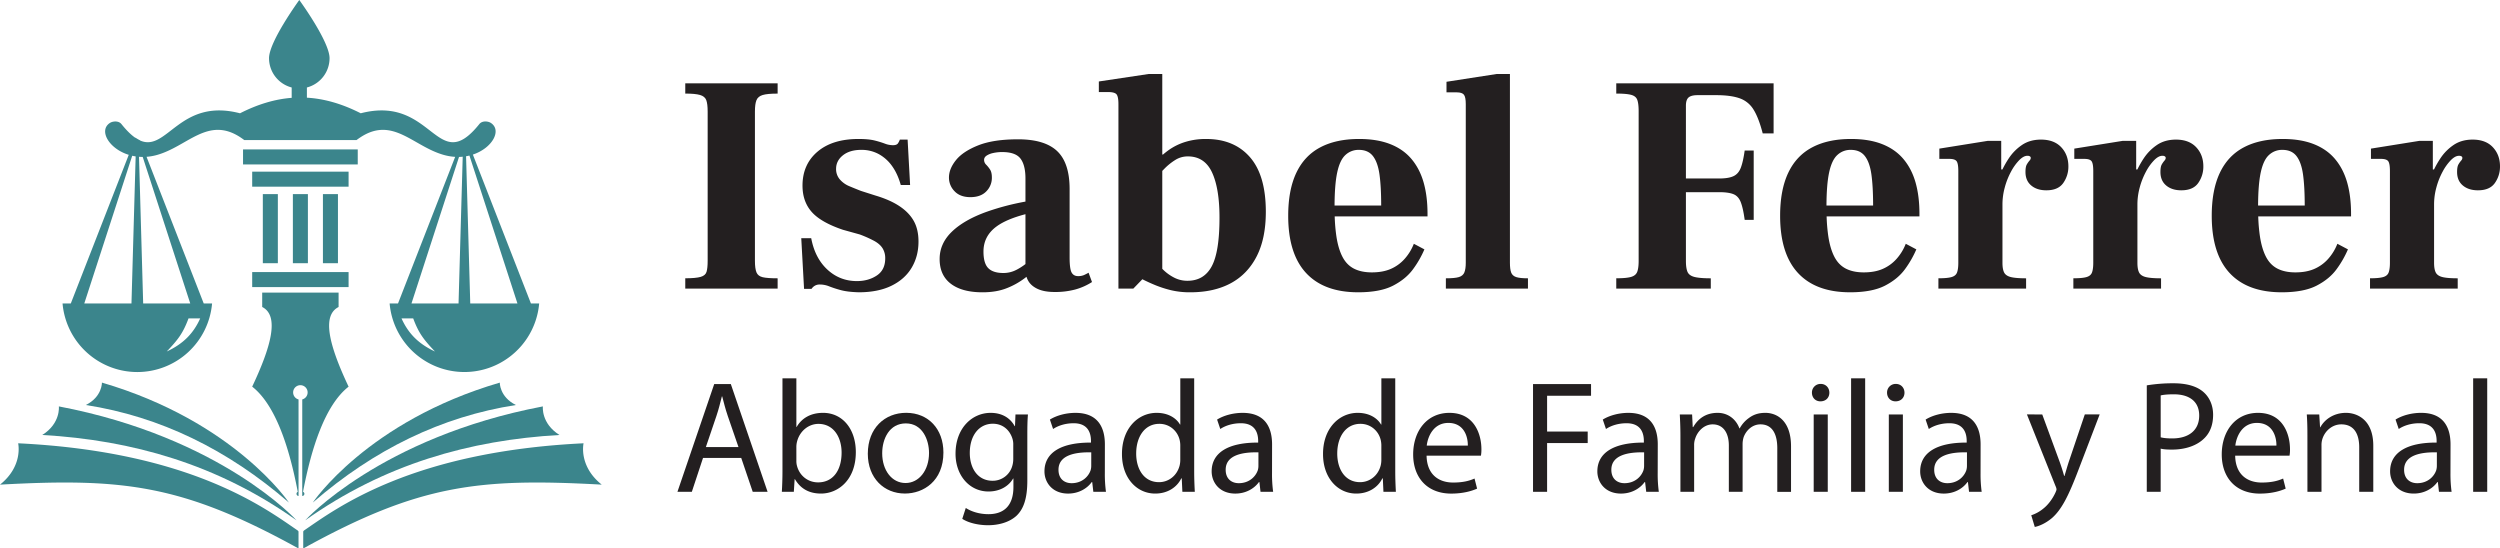
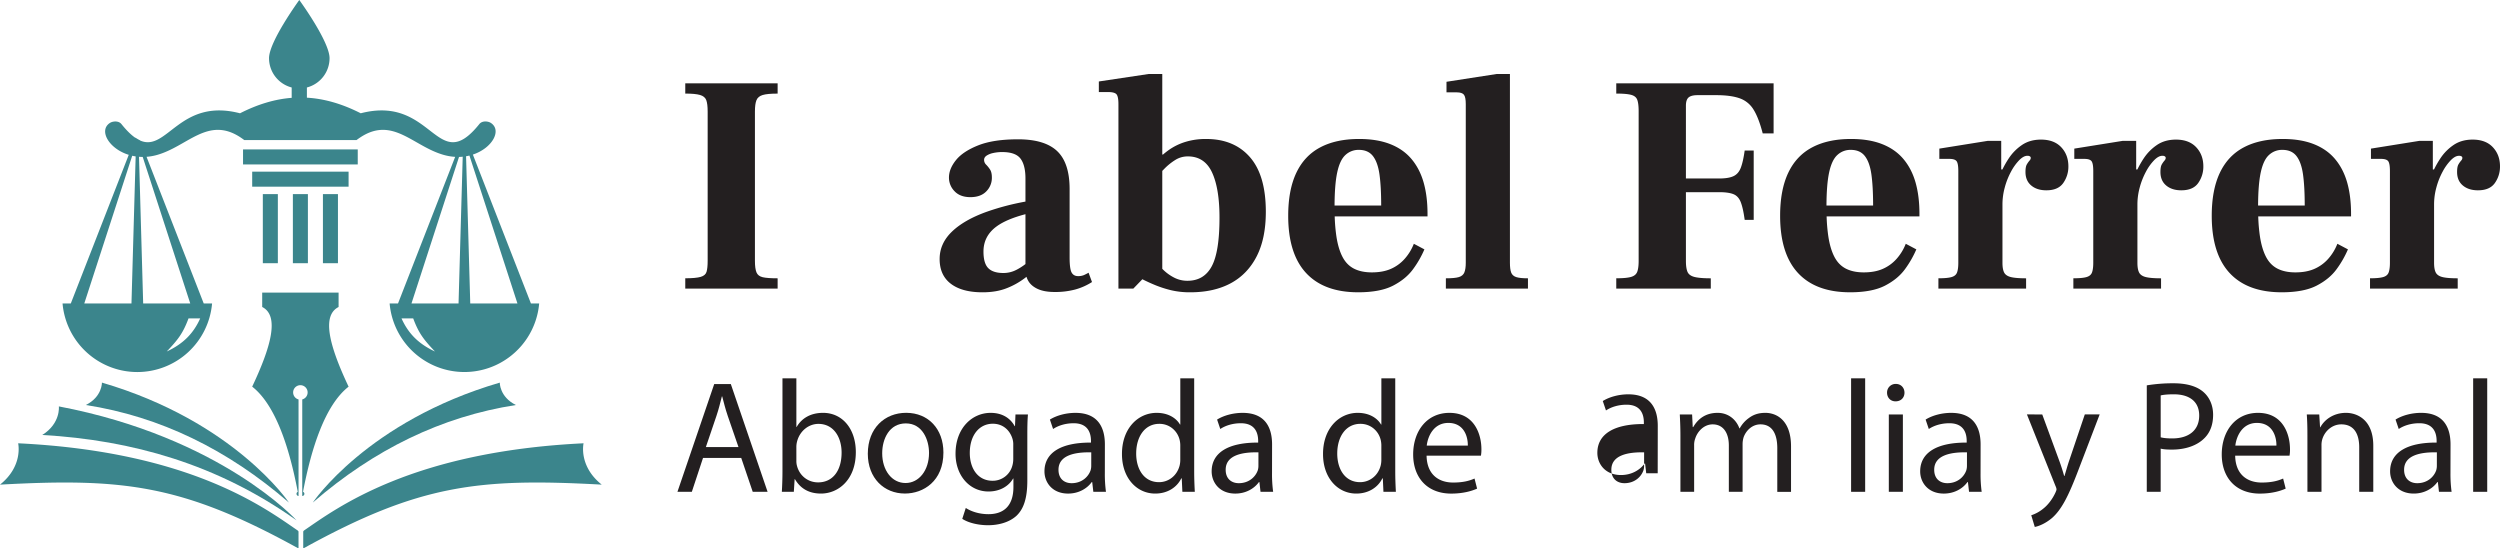
<svg xmlns="http://www.w3.org/2000/svg" viewBox="0 0 4019.82 881.93">
  <defs>
    <style>.cls-1{fill:#3b858c;}.cls-2{fill:#231f20;}</style>
  </defs>
  <g id="Capa_2" data-name="Capa 2">
    <g id="Layer_1" data-name="Layer 1">
      <path class="cls-1" d="M220.81,598.21A120.69,120.69,0,0,0,341,487.9H327.56L235.64,252.14l0,0a85.82,85.82,0,0,0,16.44-2.88C301.38,235.59,334,186.75,386,220.45c2.2,1.43,4.45,3,6.73,4.74v0H573.31v0c2.28-1.74,4.53-3.31,6.74-4.74,52-33.7,84.56,15.14,133.89,28.76a85.39,85.39,0,0,0,17.93,3L640,487.9H626.49a120.68,120.68,0,0,0,240.46,0H853.67L760.43,248.79l-.1-.25c31.4-10.38,47.16-39.24,28.74-51-4.07-2.58-13.58-4-18.37,2-68.66,85.65-73.92-47.76-190.65-17.38q-44.44-22.69-86.58-25.08V140.66A48.67,48.67,0,0,0,529.9,93.55C529.9,66.68,481.24,0,481.24,0s-48.66,66.68-48.66,93.55A48.68,48.68,0,0,0,469,140.66v16.66q-40.5,3.1-83.07,24.84C288.89,156.9,268.89,244.85,225.44,226l-.13-.33a48.21,48.21,0,0,1-7.49-4.36l-.13.34-.51-.34c-6.61-4.64-13.81-11.68-21.89-21.76-4.79-6-14.3-4.54-18.37-2-18.58,11.81-2.39,41.07,29.54,51.21l.57.18L113.86,487.9H100.58A120.69,120.69,0,0,0,220.81,598.21Zm534-348.1.06.2L832,487.9H756.13l-6.72-236.51v-.15C751.26,250.93,753.06,250.55,754.84,250.11ZM645.62,512h18.79c9.34,25.25,18.16,35.33,35,53.2C673.14,553,656.61,536.43,645.62,512Zm92.46-259.67q3-.08,5.93-.35v.09l-6.7,235.85H661.64l76.43-235.58ZM268.13,565.18c16.83-17.87,25.64-27.95,35-53.2H321.9C310.92,536.43,294.39,553,268.13,565.18ZM228.81,252.32h.65L305.88,487.9H230.21l-6.69-235.81C225.26,252.22,227,252.31,228.81,252.32Zm-16.22-1.88c1.6.37,3.22.69,4.89.95l.64.09L211.4,487.9H135.54Z" />
      <rect class="cls-1" x="390.78" y="240.26" width="184.44" height="24.15" />
      <rect class="cls-1" x="405.51" y="276.02" width="154.98" height="24.15" />
      <path class="cls-1" d="M486,642.27V797.54a3.54,3.54,0,0,0,1.26-6.8c13.3-70.13,35.49-139.51,73.26-169-30-63.58-44.34-113.88-16.09-128.09V470.53H421.6v23.08c28.25,14.21,13.92,64.51-16.09,128.09,37.78,29.54,60,98.95,73.27,169.11a3.54,3.54,0,0,0,1.25,6.72V642.27a11.65,11.65,0,1,1,5.93,0Z" />
-       <rect class="cls-1" x="405.51" y="437.47" width="154.98" height="24.15" />
      <rect class="cls-1" x="422.61" y="312.12" width="24.15" height="111.1" />
      <rect class="cls-1" x="470.92" y="312.12" width="24.15" height="111.1" />
      <rect class="cls-1" x="519.24" y="312.12" width="24.15" height="111.1" />
      <path class="cls-1" d="M502.93,808.09c98.49-85.35,207.14-138.28,326.56-156.86-26.4-13.19-25.89-36-25.89-36C590.4,677.63,502.93,808.09,502.93,808.09Z" />
-       <path class="cls-1" d="M490.74,836.68c127.2-90.27,264.42-129,408.83-137.29-29.92-18.78-26.67-45.93-26.67-45.93C611.72,703.17,490.74,836.68,490.74,836.68Z" />
      <path class="cls-1" d="M938.34,712.78c-277,13.41-397.17,104.44-449.63,140.31a7.06,7.06,0,0,0-1.14,1.56h0v27.28c186.68-103.12,282.49-113.53,480-102.66C929.77,749.17,938.34,712.78,938.34,712.78Z" />
      <path class="cls-1" d="M138,651.23c119.42,18.58,228.07,71.51,326.56,156.86,0,0-87.48-130.46-300.67-192.9C163.93,615.19,164.43,638,138,651.23Z" />
      <path class="cls-1" d="M94.63,653.46S97.87,680.61,68,699.39c144.41,8.3,281.63,47,408.82,137.29C476.78,836.68,355.81,703.17,94.63,653.46Z" />
      <path class="cls-1" d="M478.82,853.09c-52.46-35.87-172.6-126.9-449.64-140.31,0,0,8.58,36.39-29.18,66.49,197.48-10.87,293.29-.46,480,102.66V854.65h0A6.7,6.7,0,0,0,478.82,853.09Z" />
      <path class="cls-2" d="M1101.87,150.47q16,0,23.75,2.25t10,8.25q2.25,6,2.25,18.5v240q0,11.5-1.75,17.5t-9.5,8.25q-7.75,2.25-24.75,2.25V464h148.5v-16.5q-16.5,0-24-1.75t-10-7.75q-2.5-6-2.5-18.5v-240q0-12.5,2.5-18.5t10-8.25q7.5-2.25,24-2.25V134h-148.5Z" />
-       <path class="cls-2" d="M1446.62,331.72q-15.27-10.25-38.75-17.25l-23.5-7.5q-9-3.5-18.5-7.5a40.75,40.75,0,0,1-15.5-11,25.21,25.21,0,0,1-6-17q0-13,11-21.75t29.5-8.75a58,58,0,0,1,28,6.75,63.87,63.87,0,0,1,21.5,19.25q9,12.51,14,30.5h15l-4-73h-12.5a26.28,26.28,0,0,1-3,6c-1.34,2-4,3-8,3a35.84,35.84,0,0,1-13-2.5,152.84,152.84,0,0,0-16.25-5q-9.75-2.49-26.25-2.5-42,0-66,20.5t-24,54.5q0,25.5,14.75,42.25t50.25,28.75l27,7.5a185,185,0,0,1,23.5,10.5q9,5,13.25,11.75a30,30,0,0,1,4.25,16.25q0,18.51-13.5,27.5t-32,9q-27.51,0-47.5-18.5t-26-50.5h-16l4.5,81.5h12a16.55,16.55,0,0,1,5.25-5,15.51,15.51,0,0,1,8.25-2,40.13,40.13,0,0,1,15,3,173.51,173.51,0,0,0,18.5,6q11,3,29,3.5,31,0,52.5-10.5t32.5-29q11-18.5,11-42,0-19.5-7.5-33T1446.62,331.72Z" />
      <path class="cls-2" d="M1743.11,442.22a23.15,23.15,0,0,1-9.75,1.75q-7,0-10.25-5.75T1719.86,414V304q0-42-20-61t-63-19q-39.49,0-64,9.75t-35.75,23.75q-11.25,14-11.25,28a31,31,0,0,0,9,22q9,9.51,25.5,9.5t25.5-9.25a30.75,30.75,0,0,0,9-22.25q0-8.49-3-13a50.61,50.61,0,0,0-6.25-7.75,10.56,10.56,0,0,1-3.25-7.75q0-4,4-6.75a30.85,30.85,0,0,1,10.75-4.25,65.54,65.54,0,0,1,14.25-1.5q21.5,0,29.5,10.5t8,32v37.15a403.09,403.09,0,0,0-62.25,16.35q-36.25,13-56,32t-19.75,44q0,26,18,39.75t51,13.75q22.5,0,39.25-6.75a120.28,120.28,0,0,0,29.25-16.5c.72-.56,1.42-1.13,2.13-1.69a33.64,33.64,0,0,0,3.12,6.94q4.76,8,15.25,12.75t27,4.75a124.62,124.62,0,0,0,33-4,97.78,97.78,0,0,0,27-12l-5.5-15Q1746.87,440.48,1743.11,442.22Zm-109-8.25a44.77,44.77,0,0,1-20.75,5q-16.5,0-24.25-7.75t-7.75-26.75q0-25,21.25-40.5,15.92-11.6,46.25-19.56V424.6A93.54,93.54,0,0,1,1634.11,434Z" />
      <path class="cls-2" d="M1939.36,223.47a110.84,110.84,0,0,0-33.5,4.75A94,94,0,0,0,1879.61,241q-5.05,3.6-9.55,7.5h-1.2V119h-22l-80,12v17h14.5q11,0,14,3.75t3,15.75V464h24l14.48-15q10.11,5.11,20.77,9.49a178.05,178.05,0,0,0,25.75,8.25,131,131,0,0,0,30.5,3.25q38,0,65-14.5t41.75-43.25q14.75-28.74,14.75-71.75,0-58.5-25.5-87.75T1939.36,223.47Zm9,204.75q-12.51,23.25-39,23.25a45.79,45.79,0,0,1-21.25-5,71.45,71.45,0,0,1-17.25-12.25c-.67-.65-1.34-1.31-2-2V274.79l3.25-3.32a93,93,0,0,1,17.25-14,37.66,37.66,0,0,1,20.5-6q27,0,39,25.75t12,72.75Q1960.86,405,1948.36,428.22Z" />
      <path class="cls-2" d="M2269.6,255.72q-13.24-15.75-34.25-24t-50-8.25q-37,0-62.5,13.5t-38.5,41q-13,27.51-13,69,0,61,28.75,92t83.75,31q35.51,0,56.25-10.75t32.25-26.75a160.32,160.32,0,0,0,18-31.5l-17-9a79.45,79.45,0,0,1-15,24.5,63.67,63.67,0,0,1-22.25,16q-12.75,5.5-30.25,5.5-17,0-28.75-6t-18.5-19q-6.75-13-9.75-32.75A278.31,278.31,0,0,1,2146.1,348h149.25v-4q0-28.5-6.25-50.5T2269.6,255.72Zm-123.74,74.75q.15-33.69,4.24-53,4.24-20,13.25-28.25a30.73,30.73,0,0,1,21.5-8.25q15,0,22.75,10t10.5,29.5q2.74,19.5,2.75,50Z" />
      <path class="cls-2" d="M2429.85,438.22q-2-5.25-2-15.75V119h-21.5l-80.5,12.5v17h16.5q8.49,0,11.5,3.75t3,15.25v255q0,10-2.25,15.5c-1.5,3.67-4.43,6.17-8.75,7.5s-11.34,2-21,2V464h132v-16.5c-8.68,0-15-.66-19-2S2431.17,441.72,2429.85,438.22Z" />
      <path class="cls-2" d="M2598.83,150.47q16,0,23.75,2t10,8q2.25,6,2.25,18.5v240.5q0,11.5-2.25,17.5t-9.75,8.25q-7.5,2.25-24,2.25V464h152v-16.5q-18,0-26.5-2.25t-11-8.25q-2.51-6-2.5-17.5V309h53.5q15,0,23,3.25t11.75,13q3.75,9.75,6.25,28.25h14.5V242h-14.5q-2.51,18-6.25,27.75t-11.75,13.5q-8,3.75-23,3.75h-53.5V170q0-9.5,4.25-13.25t14.75-3.75h29.5q23.51,0,37.75,5a42.51,42.51,0,0,1,22.5,18.25q8.25,13.26,14.75,38.25h17.5V134h-253Z" />
      <path class="cls-2" d="M3060.58,255.72q-13.26-15.75-34.25-24t-50-8.25q-37,0-62.5,13.5t-38.5,41q-13,27.51-13,69,0,61,28.75,92t83.75,31q35.49,0,56.25-10.75t32.25-26.75a161.34,161.34,0,0,0,18-31.5l-17-9a79.45,79.45,0,0,1-15,24.5,63.76,63.76,0,0,1-22.25,16q-12.75,5.5-30.25,5.5-17,0-28.75-6t-18.5-19q-6.75-13-9.75-32.75a280.37,280.37,0,0,1-2.76-32.25h149.26v-4q0-28.5-6.25-50.5T3060.58,255.72Zm-123.74,74.75q.13-33.69,4.24-53,4.24-20,13.25-28.25a30.71,30.71,0,0,1,21.5-8.25q15,0,22.75,10t10.5,29.5q2.74,19.5,2.75,50Z" />
      <path class="cls-2" d="M3281.82,224.47q-18,0-30.75,8.75a77.32,77.32,0,0,0-21,21.25,158.08,158.08,0,0,0-10.32,18h-1.93v-46h-21.5l-78,12.5v16.5h16q9,0,11.75,3.75t2.75,15.75v147.5q0,10-2,15.5t-8.75,7.5q-6.75,2-21.25,2V464h141v-16.5q-16.5,0-24.5-2t-10.75-7.25q-2.75-5.25-2.75-15.75v-94a103.24,103.24,0,0,1,3.75-27.25,117.34,117.34,0,0,1,10-25.25,80.38,80.38,0,0,1,13.25-18.5q7-7,13-7a7,7,0,0,1,4.25,1,3.09,3.09,0,0,1,1.25,2.5,6.61,6.61,0,0,1-2,4.25,40.75,40.75,0,0,0-4.25,6q-2.25,3.75-2.25,12.25,0,14,9.25,21.75t24.25,7.75q19,0,27.25-11.75a45.41,45.41,0,0,0,8.25-26.75q0-18.5-11.5-30.75T3281.82,224.47Z" />
      <path class="cls-2" d="M3498.82,224.47q-18,0-30.75,8.75a77.32,77.32,0,0,0-21,21.25,158,158,0,0,0-10.31,18h-1.94v-46h-21.5l-78,12.5v16.5h16q9,0,11.75,3.75t2.75,15.75v147.5q0,10-2,15.5t-8.75,7.5q-6.75,2-21.25,2V464h141v-16.5q-16.5,0-24.5-2t-10.75-7.25q-2.75-5.25-2.75-15.75v-94a103.24,103.24,0,0,1,3.75-27.25,117.34,117.34,0,0,1,10-25.25,80.38,80.38,0,0,1,13.25-18.5q7-7,13-7a7,7,0,0,1,4.25,1,3.09,3.09,0,0,1,1.25,2.5,6.61,6.61,0,0,1-2,4.25,40.75,40.75,0,0,0-4.25,6q-2.25,3.75-2.25,12.25,0,14,9.25,21.75t24.25,7.75q19,0,27.25-11.75a45.41,45.41,0,0,0,8.25-26.75q0-18.5-11.5-30.75T3498.82,224.47Z" />
      <path class="cls-2" d="M3754.58,255.72q-13.26-15.75-34.25-24t-50-8.25q-37,0-62.5,13.5t-38.5,41q-13,27.51-13,69,0,61,28.75,92t83.75,31q35.49,0,56.25-10.75t32.25-26.75a161.34,161.34,0,0,0,18-31.5l-17-9a79.45,79.45,0,0,1-15,24.5,63.76,63.76,0,0,1-22.25,16q-12.75,5.5-30.25,5.5-17,0-28.75-6t-18.5-19q-6.75-13-9.75-32.75a280.37,280.37,0,0,1-2.76-32.25h149.26v-4q0-28.5-6.25-50.5T3754.58,255.72Zm-123.74,74.75q.13-33.69,4.24-53,4.24-20,13.25-28.25a30.71,30.71,0,0,1,21.5-8.25q15,0,22.75,10t10.5,29.5q2.74,19.5,2.75,50Z" />
      <path class="cls-2" d="M4008.32,236.72q-11.51-12.24-32.5-12.25-18,0-30.75,8.75a77.32,77.32,0,0,0-21,21.25,158.08,158.08,0,0,0-10.32,18h-1.93v-46h-21.5l-78,12.5v16.5h16q9,0,11.75,3.75t2.75,15.75v147.5q0,10-2,15.5t-8.75,7.5q-6.75,2-21.25,2V464h141v-16.5q-16.5,0-24.5-2t-10.75-7.25q-2.75-5.25-2.75-15.75v-94a103.24,103.24,0,0,1,3.75-27.25,117.34,117.34,0,0,1,10-25.25,80.38,80.38,0,0,1,13.25-18.5q7-7,13-7a7,7,0,0,1,4.25,1,3.09,3.09,0,0,1,1.25,2.5,6.61,6.61,0,0,1-2,4.25,40.75,40.75,0,0,0-4.25,6q-2.25,3.75-2.25,12.25,0,14,9.25,21.75t24.25,7.75q19,0,27.25-11.75a45.41,45.41,0,0,0,8.25-26.75Q4019.82,249,4008.32,236.72Z" />
      <path class="cls-2" d="M1130.42,736.31l-18,54.49h-23.14l59.12-173.23h26.72l59.11,173.23h-23.9l-18.5-54.49Zm57-17.48L1170.25,669c-3.85-11.31-6.42-21.59-9-31.62h-.52c-2.57,10-5.14,20.82-8.74,31.36l-17,50.11Z" />
      <path class="cls-2" d="M1258.15,608.32h22.36v78.13h.51c8-13.88,22.36-22.61,42.41-22.61,31.09,0,52.68,25.7,52.68,63.22,0,44.46-28.27,66.56-56,66.56-18,0-32.38-6.94-41.89-23.13h-.51l-1.29,20.31h-19.27c.51-8.49,1-21.08,1-32.13Zm22.36,132.62a28.91,28.91,0,0,0,1,8.22c4.12,15.68,17.48,26.47,33.93,26.47,23.9,0,37.78-19.27,37.78-47.8,0-24.93-12.85-46.26-37.27-46.26-15.16,0-29.55,10.79-34.18,27.76a35.44,35.44,0,0,0-1.28,9.5Z" />
      <path class="cls-2" d="M1516.94,727.57c0,46-32.12,66-61.93,66-33.41,0-59.63-24.67-59.63-64,0-41.38,27.5-65.79,61.68-65.79C1492.79,663.84,1516.94,689.79,1516.94,727.57Zm-98.43,1.29c0,27.24,15.42,47.8,37.52,47.8,21.59,0,37.78-20.3,37.78-48.32,0-21.07-10.53-47.54-37.26-47.54C1430.08,680.8,1418.51,705.47,1418.51,728.86Z" />
      <path class="cls-2" d="M1651.87,772.55c0,28.78-5.91,46-17.74,57.05-12.33,11-29.81,14.91-45.49,14.91-14.9,0-31.35-3.6-41.37-10.28l5.65-17.48c8.23,5.4,21.08,10,36.5,10,23.13,0,40.09-12.08,40.09-43.69V769.46H1629c-6.68,11.57-20.3,20.82-39.57,20.82-30.85,0-53-26.21-53-60.65,0-42.15,27.5-65.79,56.29-65.79,21.59,0,33.15,11,38.8,21.33h.52l.77-18.76h20.05c-.78,8.73-1,19-1,33.92Zm-22.62-57.06a29.9,29.9,0,0,0-1.28-10c-4.12-13.36-14.91-24.16-31.62-24.16-21.58,0-37,18.25-37,47,0,24.42,12.59,44.72,36.75,44.72a32.59,32.59,0,0,0,31.35-23.13,39.16,39.16,0,0,0,1.8-12.08Z" />
      <path class="cls-2" d="M1776.51,761a208.11,208.11,0,0,0,1.8,29.82H1758l-1.8-15.68h-.77c-6.94,9.76-20.31,18.5-38,18.5-25.19,0-38-17.73-38-35.72,0-30.07,26.73-46.52,74.79-46.26v-2.57c0-10-2.83-28.79-28.27-28.53-11.82,0-23.9,3.34-32.64,9.25l-5.14-15.16c10.28-6.43,25.44-10.79,41.12-10.79,38,0,47.29,25.95,47.29,50.63Zm-21.85-33.66c-24.67-.52-52.68,3.85-52.68,28,0,14.9,9.76,21.59,21.07,21.59,16.45,0,27-10.28,30.59-20.82a25.54,25.54,0,0,0,1-7.2Z" />
      <path class="cls-2" d="M1920.17,608.32V758.67c0,11.05.52,23.64,1,32.13h-20l-1-21.59h-.78c-6.68,13.88-21.58,24.41-41.89,24.41-30.07,0-53.45-25.44-53.45-63.22-.26-41.38,25.7-66.56,55.77-66.56,19.27,0,31.86,9,37.52,18.76h.51V608.32ZM1897.81,717a39.42,39.42,0,0,0-1-9.51c-3.34-14.14-15.67-26-32.63-26-23.39,0-37.27,20.56-37.27,47.8,0,25.19,12.59,46,36.75,46,15.16,0,29-10.28,33.15-27a38.86,38.86,0,0,0,1-9.77Z" />
      <path class="cls-2" d="M2045.33,761a208.11,208.11,0,0,0,1.8,29.82h-20.3l-1.8-15.68h-.77c-6.94,9.76-20.31,18.5-38,18.5-25.19,0-38-17.73-38-35.72,0-30.07,26.73-46.52,74.79-46.26v-2.57c0-10-2.83-28.79-28.27-28.53-11.82,0-23.9,3.34-32.64,9.25l-5.14-15.16c10.28-6.43,25.44-10.79,41.12-10.79,38,0,47.29,25.95,47.29,50.63Zm-21.85-33.66c-24.67-.52-52.68,3.85-52.68,28,0,14.9,9.76,21.59,21.07,21.59,16.45,0,27-10.28,30.59-20.82a25.54,25.54,0,0,0,1-7.2Z" />
      <path class="cls-2" d="M2243.47,608.32V758.67c0,11.05.52,23.64,1,32.13h-20l-1-21.59h-.77c-6.69,13.88-21.59,24.41-41.9,24.41-30.07,0-53.45-25.44-53.45-63.22-.26-41.38,25.7-66.56,55.77-66.56,19.27,0,31.87,9,37.52,18.76h.51V608.32ZM2221.11,717a39.92,39.92,0,0,0-1-9.51c-3.35-14.14-15.68-26-32.64-26-23.39,0-37.27,20.56-37.27,47.8,0,25.19,12.59,46,36.75,46,15.17,0,29-10.28,33.16-27a39.34,39.34,0,0,0,1-9.77Z" />
      <path class="cls-2" d="M2293.84,732.71c.52,30.59,19.79,43.18,42.67,43.18,16.19,0,26.21-2.83,34.43-6.43l4.12,16.2c-8,3.59-21.85,8-41.64,8-38.29,0-61.16-25.44-61.16-63s22.1-66.82,58.34-66.82c40.86,0,51.4,35.46,51.4,58.34a54.47,54.47,0,0,1-.78,10.53Zm66.31-16.19c.26-14.13-5.91-36.49-31.35-36.49-23.13,0-32.9,20.81-34.7,36.49Z" />
-       <path class="cls-2" d="M2465,617.57h93.29v18.77h-70.67V693.9h65.28v18.51h-65.28V790.8H2465Z" />
-       <path class="cls-2" d="M2665.46,761a209.58,209.58,0,0,0,1.8,29.82H2647l-1.8-15.68h-.77c-6.94,9.76-20.31,18.5-38,18.5-25.18,0-38-17.73-38-35.72,0-30.07,26.73-46.52,74.79-46.26v-2.57c0-10-2.82-28.79-28.27-28.53-11.82,0-23.9,3.34-32.64,9.25l-5.14-15.16c10.28-6.43,25.45-10.79,41.12-10.79,38,0,47.29,25.95,47.29,50.63Zm-21.84-33.66c-24.68-.52-52.69,3.85-52.69,28,0,14.9,9.77,21.59,21.08,21.59,16.44,0,27-10.28,30.58-20.82a25.58,25.58,0,0,0,1-7.2Z" />
+       <path class="cls-2" d="M2665.46,761H2647l-1.8-15.68h-.77c-6.94,9.76-20.31,18.5-38,18.5-25.18,0-38-17.73-38-35.72,0-30.07,26.73-46.52,74.79-46.26v-2.57c0-10-2.82-28.79-28.27-28.53-11.82,0-23.9,3.34-32.64,9.25l-5.14-15.16c10.28-6.43,25.45-10.79,41.12-10.79,38,0,47.29,25.95,47.29,50.63Zm-21.84-33.66c-24.68-.52-52.69,3.85-52.69,28,0,14.9,9.77,21.59,21.08,21.59,16.44,0,27-10.28,30.58-20.82a25.58,25.58,0,0,0,1-7.2Z" />
      <path class="cls-2" d="M2702,700.07c0-13.1-.51-23.38-1-33.66h19.79l1,20.3h.77c6.94-11.82,18.51-22.87,39.33-22.87,16.7,0,29.55,10.28,34.95,24.93h.51a49.19,49.19,0,0,1,14.14-16.2c7.45-5.65,15.42-8.73,27.24-8.73,16.71,0,41.12,10.79,41.12,54v73h-22.1V720.63c0-24.15-9-38.29-27-38.29-13.1,0-22.87,9.51-27,20.3a38.56,38.56,0,0,0-1.8,11.31V790.8h-22.1V716.26c0-19.78-8.74-33.92-26-33.92-13.88,0-24.42,11.31-28,22.62a30.09,30.09,0,0,0-1.8,11V790.8H2702Z" />
-       <path class="cls-2" d="M2941.48,631.45c0,7.71-5.4,13.88-14.39,13.88-8.23,0-13.62-6.17-13.62-13.88a13.77,13.77,0,0,1,14.13-14.13C2935.82,617.32,2941.48,623.49,2941.48,631.45ZM2916.29,790.8V666.41h22.62V790.8Z" />
      <path class="cls-2" d="M2976.43,608.32h22.62V790.8h-22.62Z" />
      <path class="cls-2" d="M3062.27,631.45c0,7.71-5.4,13.88-14.4,13.88-8.22,0-13.62-6.17-13.62-13.88a13.78,13.78,0,0,1,14.14-14.13C3056.61,617.32,3062.27,623.49,3062.27,631.45ZM3037.08,790.8V666.41h22.62V790.8Z" />
      <path class="cls-2" d="M3184.6,761a208.11,208.11,0,0,0,1.8,29.82h-20.31l-1.8-15.68h-.77c-6.94,9.76-20.3,18.5-38,18.5-25.19,0-38-17.73-38-35.72,0-30.07,26.73-46.52,74.79-46.26v-2.57c0-10-2.83-28.79-28.27-28.53-11.82,0-23.9,3.34-32.64,9.25l-5.14-15.16c10.28-6.43,25.44-10.79,41.12-10.79,38,0,47.29,25.95,47.29,50.63Zm-21.85-33.66c-24.67-.52-52.68,3.85-52.68,28,0,14.9,9.76,21.59,21.07,21.59,16.45,0,27-10.28,30.58-20.82a25.58,25.58,0,0,0,1-7.2Z" />
      <path class="cls-2" d="M3283.79,666.41l27,73.5c3.08,8.22,6.17,18,8.22,25.44h.52c2.31-7.45,4.88-17,8-26l24.68-73h23.9l-33.93,88.66c-16.19,42.66-27.24,64.25-42.66,77.87-11.31,9.51-22.1,13.37-27.75,14.4l-5.66-18.76a59.7,59.7,0,0,0,19.79-11.06c6.17-4.88,13.62-13.62,19-25.18,1-2.32,1.8-4.11,1.8-5.4s-.52-3.08-1.8-5.91l-45.75-114.62Z" />
      <path class="cls-2" d="M3451.87,619.63a259,259,0,0,1,42.92-3.34c22.1,0,38.29,5.14,48.57,14.39,9.25,8.23,15.16,20.82,15.16,36.24,0,15.68-4.62,28-13.36,37-12.08,12.59-31.1,19-52.94,19-6.68,0-12.85-.26-18-1.55v69.4h-22.36Zm22.36,83.53c4.88,1.28,11.05,1.8,18.5,1.8,27,0,43.43-13.37,43.43-36.76,0-23.13-16.44-34.18-40.86-34.18-9.76,0-17.22.77-21.07,1.8Z" />
      <path class="cls-2" d="M3594,732.71c.51,30.59,19.79,43.18,42.66,43.18,16.19,0,26.22-2.83,34.44-6.43l4.11,16.2c-8,3.59-21.84,8-41.63,8-38.3,0-61.17-25.44-61.17-63s22.1-66.82,58.34-66.82c40.86,0,51.4,35.46,51.4,58.34a54.62,54.62,0,0,1-.77,10.53Zm66.31-16.19c.25-14.13-5.91-36.49-31.36-36.49-23.13,0-32.89,20.81-34.69,36.49Z" />
      <path class="cls-2" d="M3710.15,700.07c0-13.1-.26-23.38-1-33.66h20.05l1.28,20.56h.52c6.17-11.57,20.56-23.13,41.12-23.13,17.22,0,43.95,10.28,43.95,52.94v74h-22.62V719.09c0-20-7.45-36.75-28.78-36.75-14.65,0-26.22,10.54-30.33,23.13a32.48,32.48,0,0,0-1.54,10.54V790.8h-22.62Z" />
      <path class="cls-2" d="M3940.17,761A209.68,209.68,0,0,0,3942,790.8h-20.3l-1.8-15.68h-.77c-6.94,9.76-20.3,18.5-38,18.5-25.18,0-38-17.73-38-35.72,0-30.07,26.73-46.52,74.79-46.26v-2.57c0-10-2.83-28.79-28.27-28.53-11.83,0-23.91,3.34-32.64,9.25l-5.14-15.16c10.28-6.43,25.44-10.79,41.12-10.79,38,0,47.29,25.95,47.29,50.63Zm-21.85-33.66c-24.67-.52-52.69,3.85-52.69,28,0,14.9,9.77,21.59,21.08,21.59,16.45,0,27-10.28,30.58-20.82a25.58,25.58,0,0,0,1-7.2Z" />
      <path class="cls-2" d="M3976.66,608.32h22.61V790.8h-22.61Z" />
    </g>
  </g>
</svg>